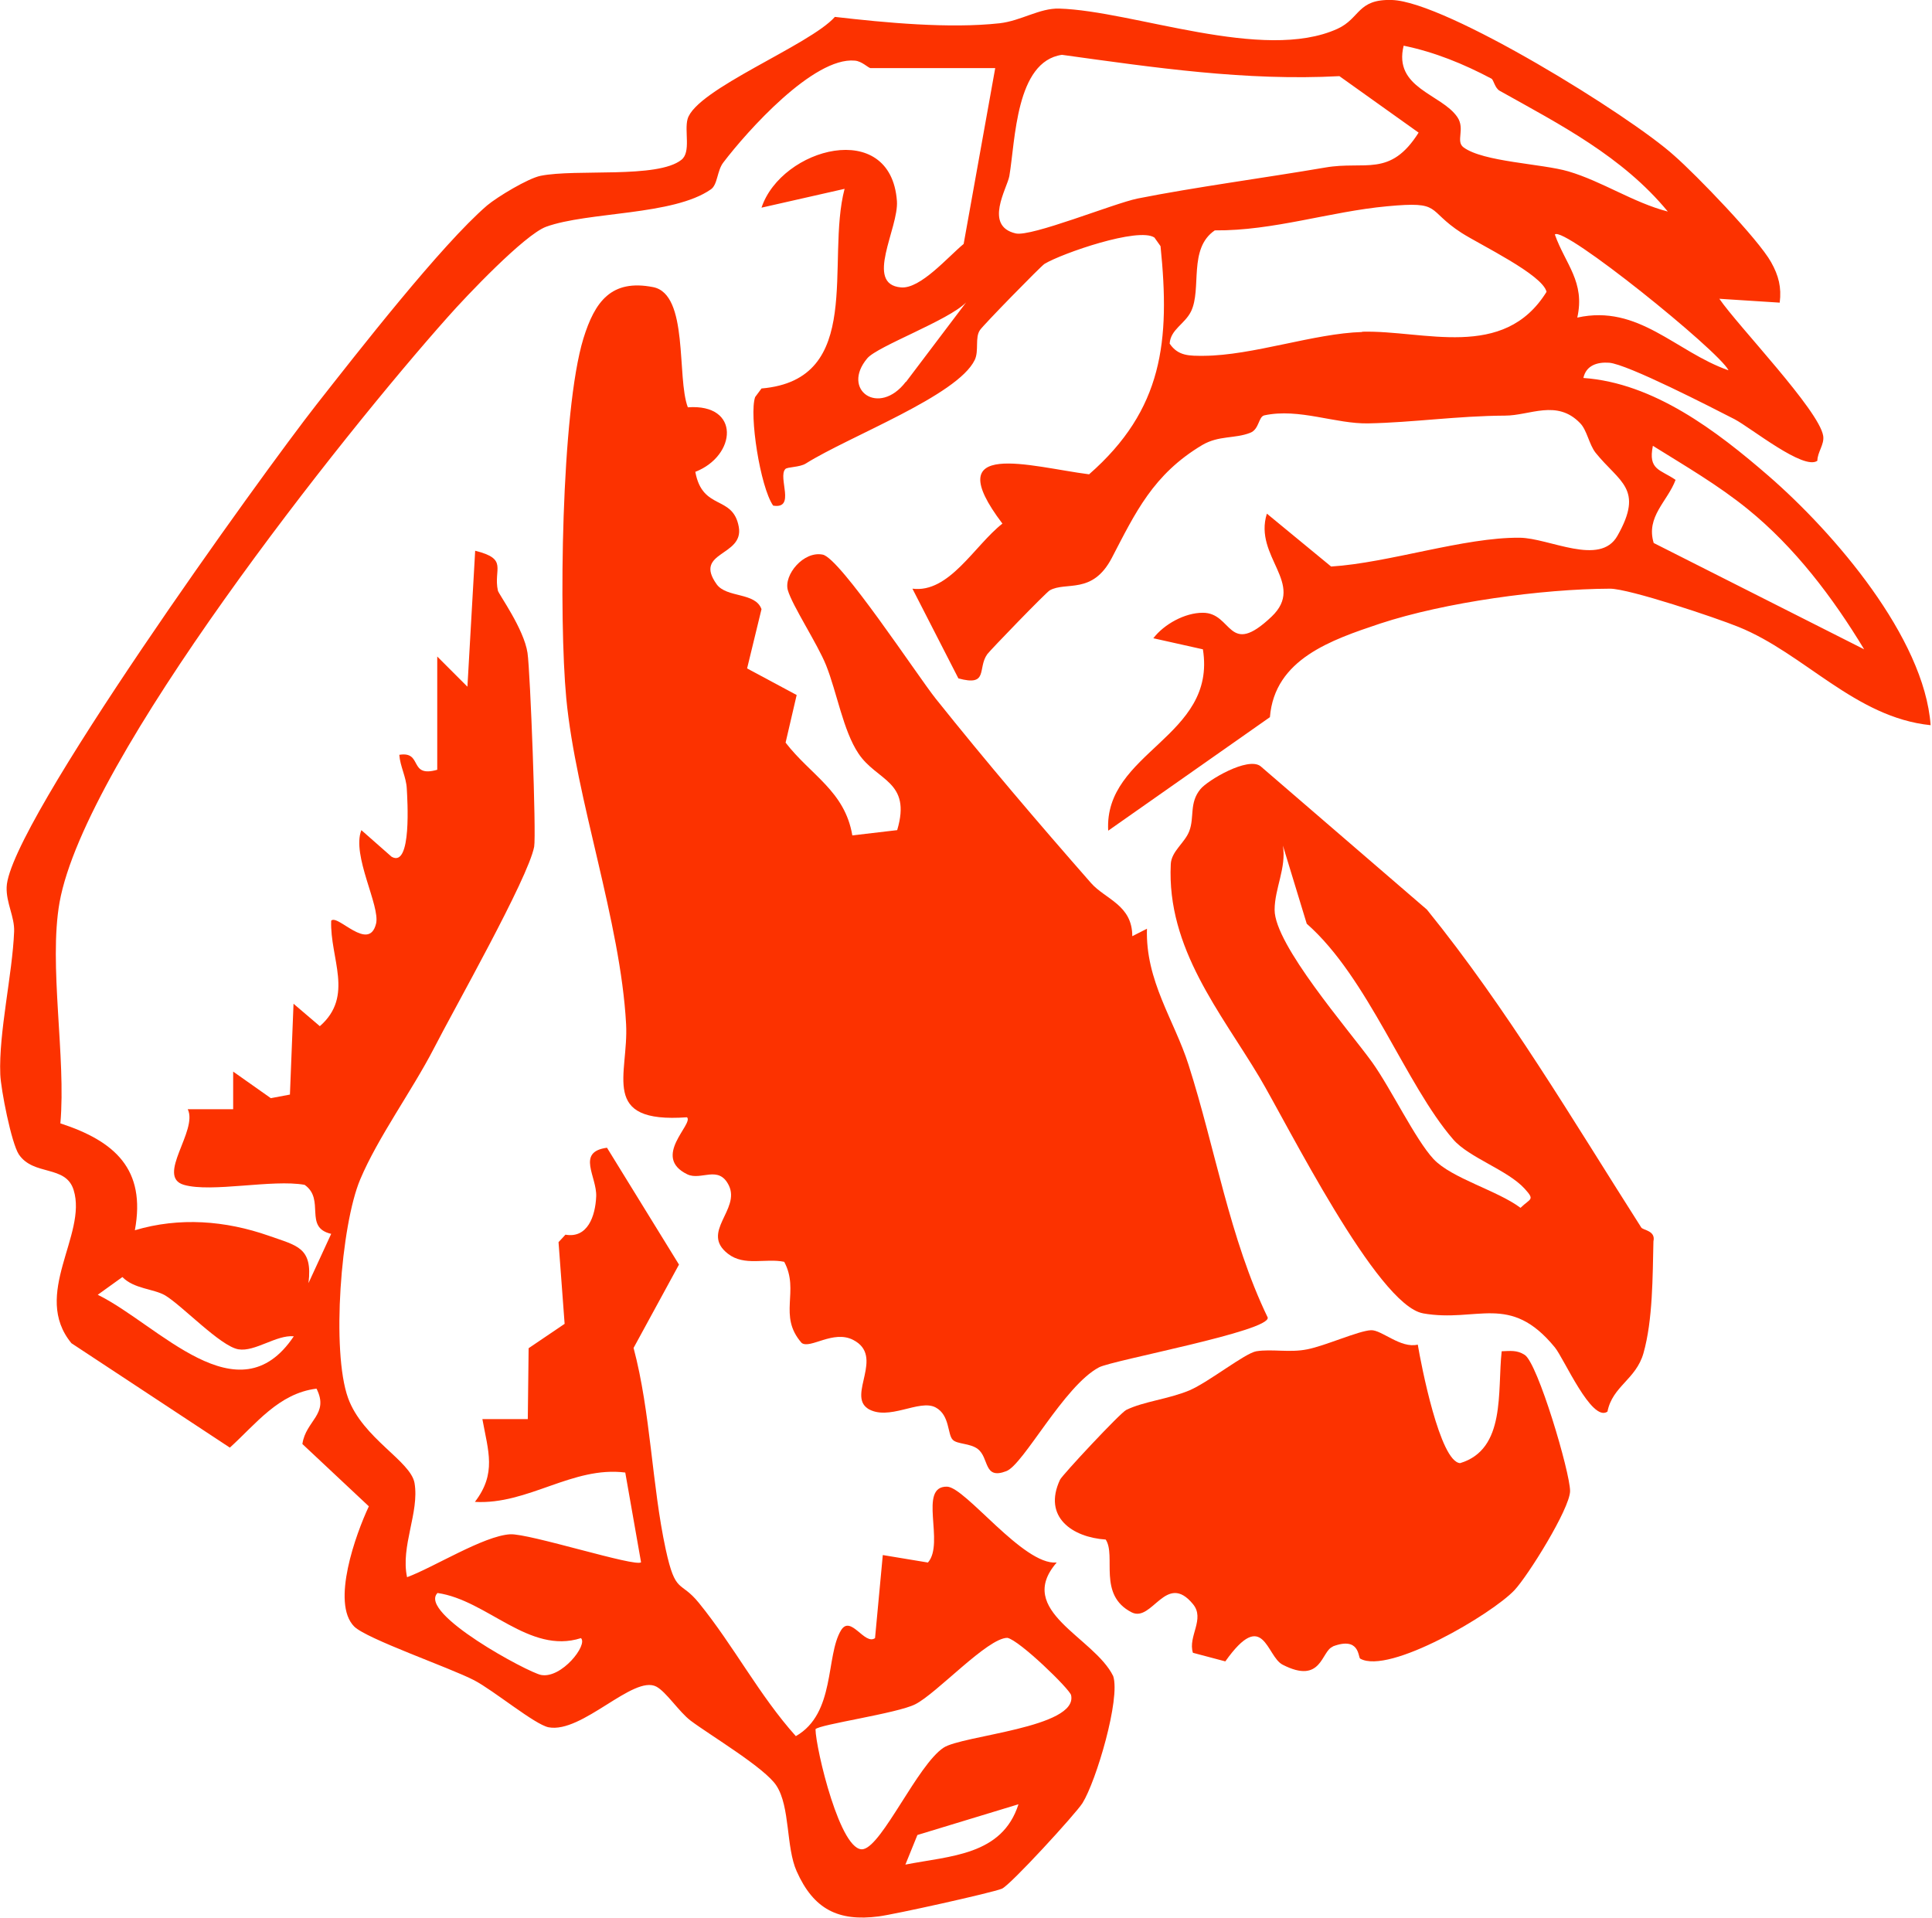
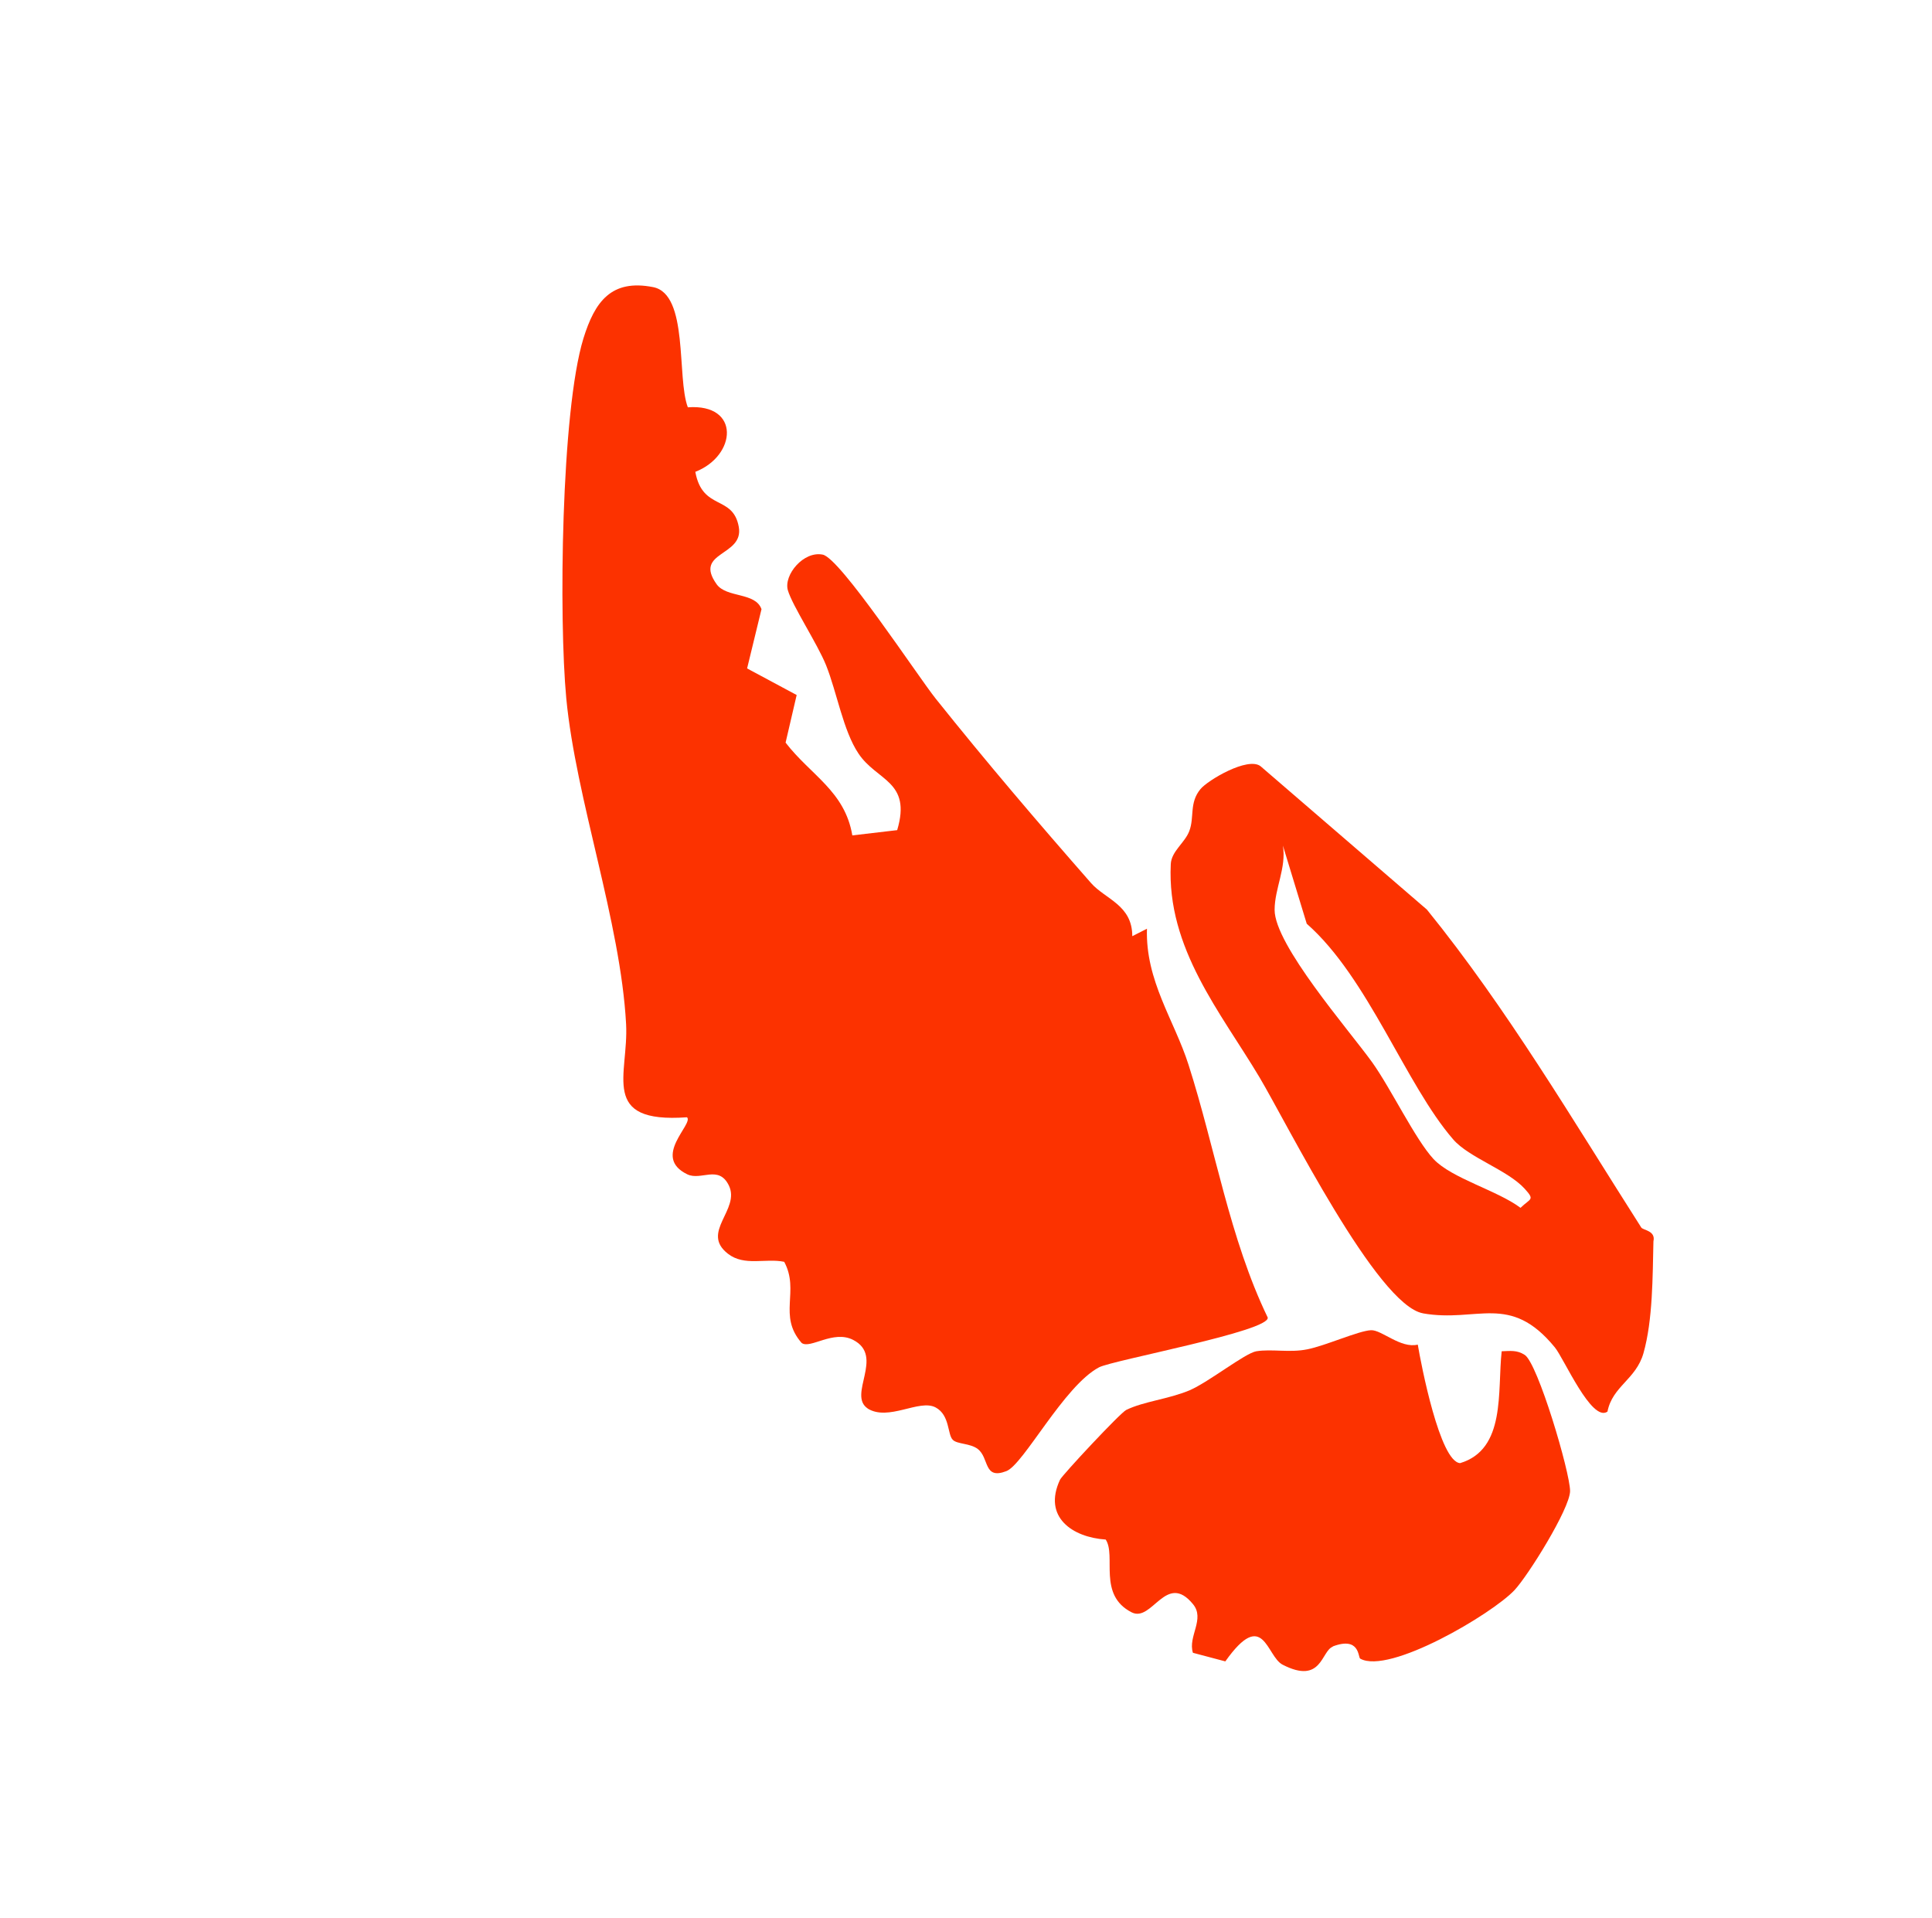
<svg xmlns="http://www.w3.org/2000/svg" id="_レイヤー_2" data-name="レイヤー 2" viewBox="0 0 69.77 69.26">
  <defs>
    <style>
      .cls-1 {
        fill: #fc3200;
      }
    </style>
  </defs>
  <g id="_レイヤー_1-2" data-name="レイヤー 1">
    <g>
-       <path class="cls-1" d="M38.15,56.43c-1.2.1-3.28-2.72-3.95-2.74-1.06-.02-.07,2.04-.69,2.74l-1.63-.27-.28,3c-.38.27-.88-.86-1.23-.28-.56.93-.19,3-1.63,3.82-1.32-1.47-2.24-3.26-3.5-4.81-.68-.84-.84-.28-1.2-1.94-.5-2.31-.54-4.94-1.16-7.27l1.64-3.01-2.6-4.22c-1.12.15-.36,1.04-.39,1.76-.03.71-.31,1.52-1.11,1.38l-.25.27.22,2.95-1.3.88-.03,2.56h-1.64c.21,1.16.52,1.96-.27,2.99,1.92.11,3.52-1.3,5.43-1.06l.57,3.24c-.18.19-4.05-1.05-4.73-1.01-.96.06-2.75,1.19-3.72,1.55-.24-1.12.45-2.34.27-3.4-.14-.8-1.87-1.61-2.4-3.07-.61-1.69-.26-6.25.44-7.9.63-1.5,1.88-3.22,2.65-4.71.73-1.43,3.41-6.15,3.63-7.3.08-.45-.14-6.32-.24-7-.13-.87-1.04-2.12-1.07-2.25-.17-.79.39-1.14-.82-1.44l-.28,4.91-1.09-1.09v4.09c-1.05.3-.51-.68-1.37-.54.03.42.25.8.27,1.22.02.36.19,2.89-.55,2.46l-1.09-.96c-.36.91.69,2.74.53,3.38-.26,1.04-1.39-.36-1.62-.11-.05,1.36.84,2.72-.41,3.81l-.95-.81-.13,3.28-.69.13-1.36-.96v1.36s-1.64,0-1.64,0c.38.77-1.16,2.43-.14,2.73,1,.29,3.2-.21,4.36,0,.76.53-.05,1.54.96,1.77l-.82,1.78c.16-1.3-.42-1.35-1.43-1.71-1.57-.55-3.23-.68-4.84-.2.41-2.21-.73-3.22-2.69-3.86.21-2.38-.43-5.72-.03-7.98.93-5.19,10.25-16.91,14.02-21.14.67-.76,2.77-2.97,3.55-3.26,1.52-.55,4.59-.4,5.95-1.35.25-.17.22-.67.45-.97.86-1.13,3.26-3.82,4.75-3.68.26.02.49.27.57.27h4.5l-1.14,6.35c-.57.47-1.56,1.63-2.26,1.57-1.34-.11-.08-2.14-.15-3.12-.22-3-4.17-1.92-4.89.24l3-.68c-.69,2.63.74,6.89-3,7.21l-.23.31c-.22.63.18,3.24.65,3.92.83.14.16-1.02.44-1.32.07-.08.52-.06.74-.2,1.58-.99,5.48-2.45,6.1-3.74.16-.33,0-.81.19-1.08.1-.16,2.19-2.3,2.33-2.39.63-.38,3.4-1.34,3.97-.95l.22.31c.35,3.43.09,5.9-2.58,8.24-2.11-.27-5.48-1.32-3.13,1.78-1.01.79-1.92,2.52-3.25,2.35l1.66,3.24c1.1.3.68-.36,1.04-.87.09-.13,2.12-2.23,2.26-2.31.59-.33,1.54.17,2.24-1.17.85-1.63,1.49-3.02,3.27-4.08.6-.35,1.17-.22,1.73-.44.33-.13.29-.58.51-.63,1.26-.27,2.58.32,3.77.29,1.57-.03,3.2-.27,4.92-.28.9,0,1.87-.6,2.71.27.25.25.32.76.56,1.07.86,1.07,1.76,1.29.79,3-.63,1.12-2.46.08-3.53.07-2-.02-4.73.91-6.81,1.04l-2.32-1.91c-.49,1.56,1.42,2.53.17,3.72-1.59,1.51-1.4-.15-2.49-.14-.64,0-1.39.41-1.78.92l1.79.4c.51,3.18-3.58,3.7-3.42,6.55l5.84-4.1c.17-2.1,2.22-2.79,3.98-3.38,2.34-.77,5.83-1.25,8.3-1.26.7,0,3.83,1.05,4.64,1.38,2.38.96,4.21,3.27,6.94,3.55-.23-3.17-3.49-6.95-5.85-9-1.88-1.63-4.15-3.36-6.69-3.54.1-.46.51-.58.93-.55.66.05,3.71,1.62,4.53,2.04.59.31,2.5,1.86,2.99,1.5,0-.31.26-.59.21-.9-.15-.93-3.08-3.97-3.75-4.95l2.18.14c.07-.55-.04-.98-.31-1.46-.46-.83-2.71-3.16-3.5-3.85C58.87,4.18,52.22.06,50.27,0c-1.26-.04-1.14.66-1.97,1.04-2.68,1.22-7.37-.65-10.05-.73-.71-.02-1.37.44-2.15.53-1.82.2-4.13-.02-5.95-.23-.9,1.02-5.01,2.61-5.32,3.69-.12.44.13,1.19-.22,1.47-.86.69-3.8.32-5.09.58-.45.09-1.56.76-1.93,1.07-1.66,1.43-4.69,5.32-6.16,7.19C9.5,17.07.3,29.82.24,32.04c-.02.57.29,1.07.27,1.6-.06,1.54-.56,3.65-.5,5.16.02.54.4,2.48.67,2.89.53.79,1.7.37,1.98,1.29.5,1.61-1.53,3.77-.08,5.53l5.72,3.77c.94-.85,1.76-1.96,3.13-2.13.47.93-.39,1.15-.51,2l2.4,2.25c-.47,1-1.37,3.49-.53,4.34.45.45,3.44,1.48,4.33,1.94.71.37,2.19,1.6,2.69,1.7,1.21.23,3.06-1.9,3.89-1.47.36.19.82.91,1.24,1.23.72.54,2.69,1.71,3.1,2.35.5.77.34,2.22.73,3.09.61,1.37,1.5,1.82,2.96,1.63.56-.07,4.08-.85,4.45-1,.3-.12,2.67-2.71,2.91-3.09.5-.8,1.38-3.78,1.11-4.59-.69-1.41-3.56-2.35-2.04-4.1ZM32.71,13.79c-.97,1.27-2.35.29-1.39-.85.37-.44,2.94-1.37,3.57-2.02l-2.17,2.87ZM59.69,16.1c1.17.73,2.36,1.42,3.43,2.29,1.7,1.38,3.07,3.19,4.2,5.06l-7.6-3.84c-.29-.95.5-1.5.79-2.28-.55-.38-1-.35-.82-1.23ZM49.19,11.99c-1.74.05-3.95.85-5.72.86-.5,0-.92.02-1.23-.44.03-.51.54-.7.77-1.16.4-.82-.11-2.27.86-2.93,2.11.02,4.16-.68,6.22-.87,2.02-.19,1.39.12,2.69.96.67.43,2.93,1.51,3.07,2.13-1.55,2.5-4.43,1.38-6.66,1.44ZM62.41,13.37c-1.9-.67-3.24-2.39-5.45-1.9.29-1.29-.43-1.93-.81-3,.3-.34,5.92,4.2,6.27,4.9ZM50.69,1.65c1.12.23,2.17.66,3.17,1.19.08.04.12.34.3.44,2.18,1.22,4.43,2.37,6.07,4.36-1.24-.32-2.37-1.09-3.59-1.45-.95-.28-3.08-.34-3.79-.87-.29-.22.07-.66-.22-1.09-.57-.84-2.32-1.04-1.94-2.58ZM36.45,6.36c.22-1.3.23-4.14,1.9-4.38,3.33.46,6.64.95,10.02.77l2.86,2.04c-1.03,1.63-1.93,1.01-3.37,1.26-2.16.37-4.72.71-6.78,1.12-.87.18-3.83,1.39-4.4,1.26-1.16-.27-.31-1.63-.23-2.07ZM3.53,46.76l.89-.64c.42.43,1.12.42,1.54.66.62.37,2,1.84,2.65,1.95.6.1,1.37-.53,2-.47-2.01,3-4.88-.42-7.08-1.5ZM19.54,60.49c-.45-.08-4.46-2.23-3.74-2.96,1.8.26,3.31,2.23,5.18,1.63.26.24-.7,1.47-1.44,1.33ZM32.7,67.33l.43-1.06,3.65-1.11c-.59,1.85-2.46,1.86-4.09,2.18ZM34.07,63.12c-.93.62-2.2,3.51-2.89,3.66-.82.18-1.72-3.63-1.73-4.33.12-.17,2.95-.57,3.6-.9.78-.39,2.61-2.4,3.33-2.4.44.09,2.25,1.85,2.3,2.07.26,1.18-3.95,1.45-4.61,1.9Z" />
      <path class="cls-1" d="M31.32,50.86c.76.49,1.88-.35,2.47-.03.52.28.42.98.62,1.17.16.16.63.12.9.33.42.32.2,1.12,1.03.8.62-.23,2.08-3.08,3.35-3.75.5-.26,6.21-1.31,6.09-1.8-1.38-2.86-1.89-6.1-2.86-9.13-.51-1.6-1.56-3.03-1.5-4.91l-.53.27c0-1.13-.97-1.33-1.49-1.92-1.93-2.2-3.78-4.37-5.61-6.66-.66-.83-3.45-5.08-4.08-5.2-.69-.14-1.41.73-1.26,1.28.16.56,1.07,1.94,1.38,2.71.39.97.62,2.37,1.17,3.19.66,1,1.93.99,1.4,2.77l-1.62.19c-.27-1.6-1.5-2.17-2.41-3.35l.4-1.72-1.79-.96.52-2.14c-.22-.62-1.26-.4-1.62-.9-.85-1.19.99-1,.8-2.07-.21-1.17-1.31-.57-1.57-1.99,1.49-.58,1.64-2.47-.27-2.33-.41-1.08.04-4.08-1.25-4.34-1.52-.3-2.11.53-2.52,1.85-.81,2.64-.89,10.14-.62,13,.35,3.66,1.96,8.06,2.16,11.76.1,1.83-.98,3.6,2.2,3.37.25.24-1.29,1.43.01,2.06.5.24,1.13-.35,1.5.4.43.88-1.04,1.69-.03,2.47.59.46,1.36.15,2.03.29.57,1.06-.24,1.94.63,2.93.31.23,1.14-.48,1.86-.11,1.15.59-.22,1.99.53,2.48Z" />
      <path class="cls-1" d="M51.38,47.43c1.97.35,3.14-.76,4.77,1.23.33.4,1.33,2.72,1.9,2.32.18-.92,1.03-1.16,1.3-2.11.34-1.2.33-2.78.36-4.04.09-.39-.38-.4-.44-.5-2.48-3.89-4.84-7.9-7.74-11.48l-6.01-5.18c-.46-.35-1.91.51-2.17.83-.41.5-.21,1.01-.4,1.51-.16.43-.65.73-.67,1.2-.15,3.04,1.81,5.36,3.2,7.69,1,1.68,4.25,8.24,5.91,8.53ZM46.03,32.86c0-.77.43-1.52.3-2.32l.86,2.82c2.22,1.95,3.57,5.81,5.29,7.79.57.66,1.96,1.1,2.58,1.78.38.42.21.34-.15.69-.84-.63-2.48-1.06-3.14-1.76-.66-.71-1.54-2.55-2.22-3.5-.86-1.19-3.52-4.24-3.52-5.5Z" />
      <path class="cls-1" d="M48.13,59.46c.98-.37.91.39.99.44,1.04.59,4.76-1.61,5.57-2.47.49-.52,2-2.94,2.01-3.58,0-.68-1.17-4.63-1.64-4.92-.28-.18-.52-.14-.83-.13-.16,1.45.16,3.54-1.5,4.04-.73-.04-1.41-3.56-1.53-4.28-.62.15-1.31-.54-1.69-.52-.45.02-1.64.56-2.3.69-.64.13-1.27-.02-1.84.07-.41.07-1.7,1.1-2.41,1.41-.76.32-1.66.4-2.29.71-.22.11-2.31,2.35-2.39,2.52-.63,1.35.45,2.08,1.65,2.16.39.59-.3,2,.94,2.63.74.37,1.24-1.48,2.21-.3.45.54-.19,1.17,0,1.76l1.17.31c1.39-1.96,1.48-.18,2.07.12,1.42.73,1.39-.5,1.81-.65Z" />
    </g>
  </g>
</svg>